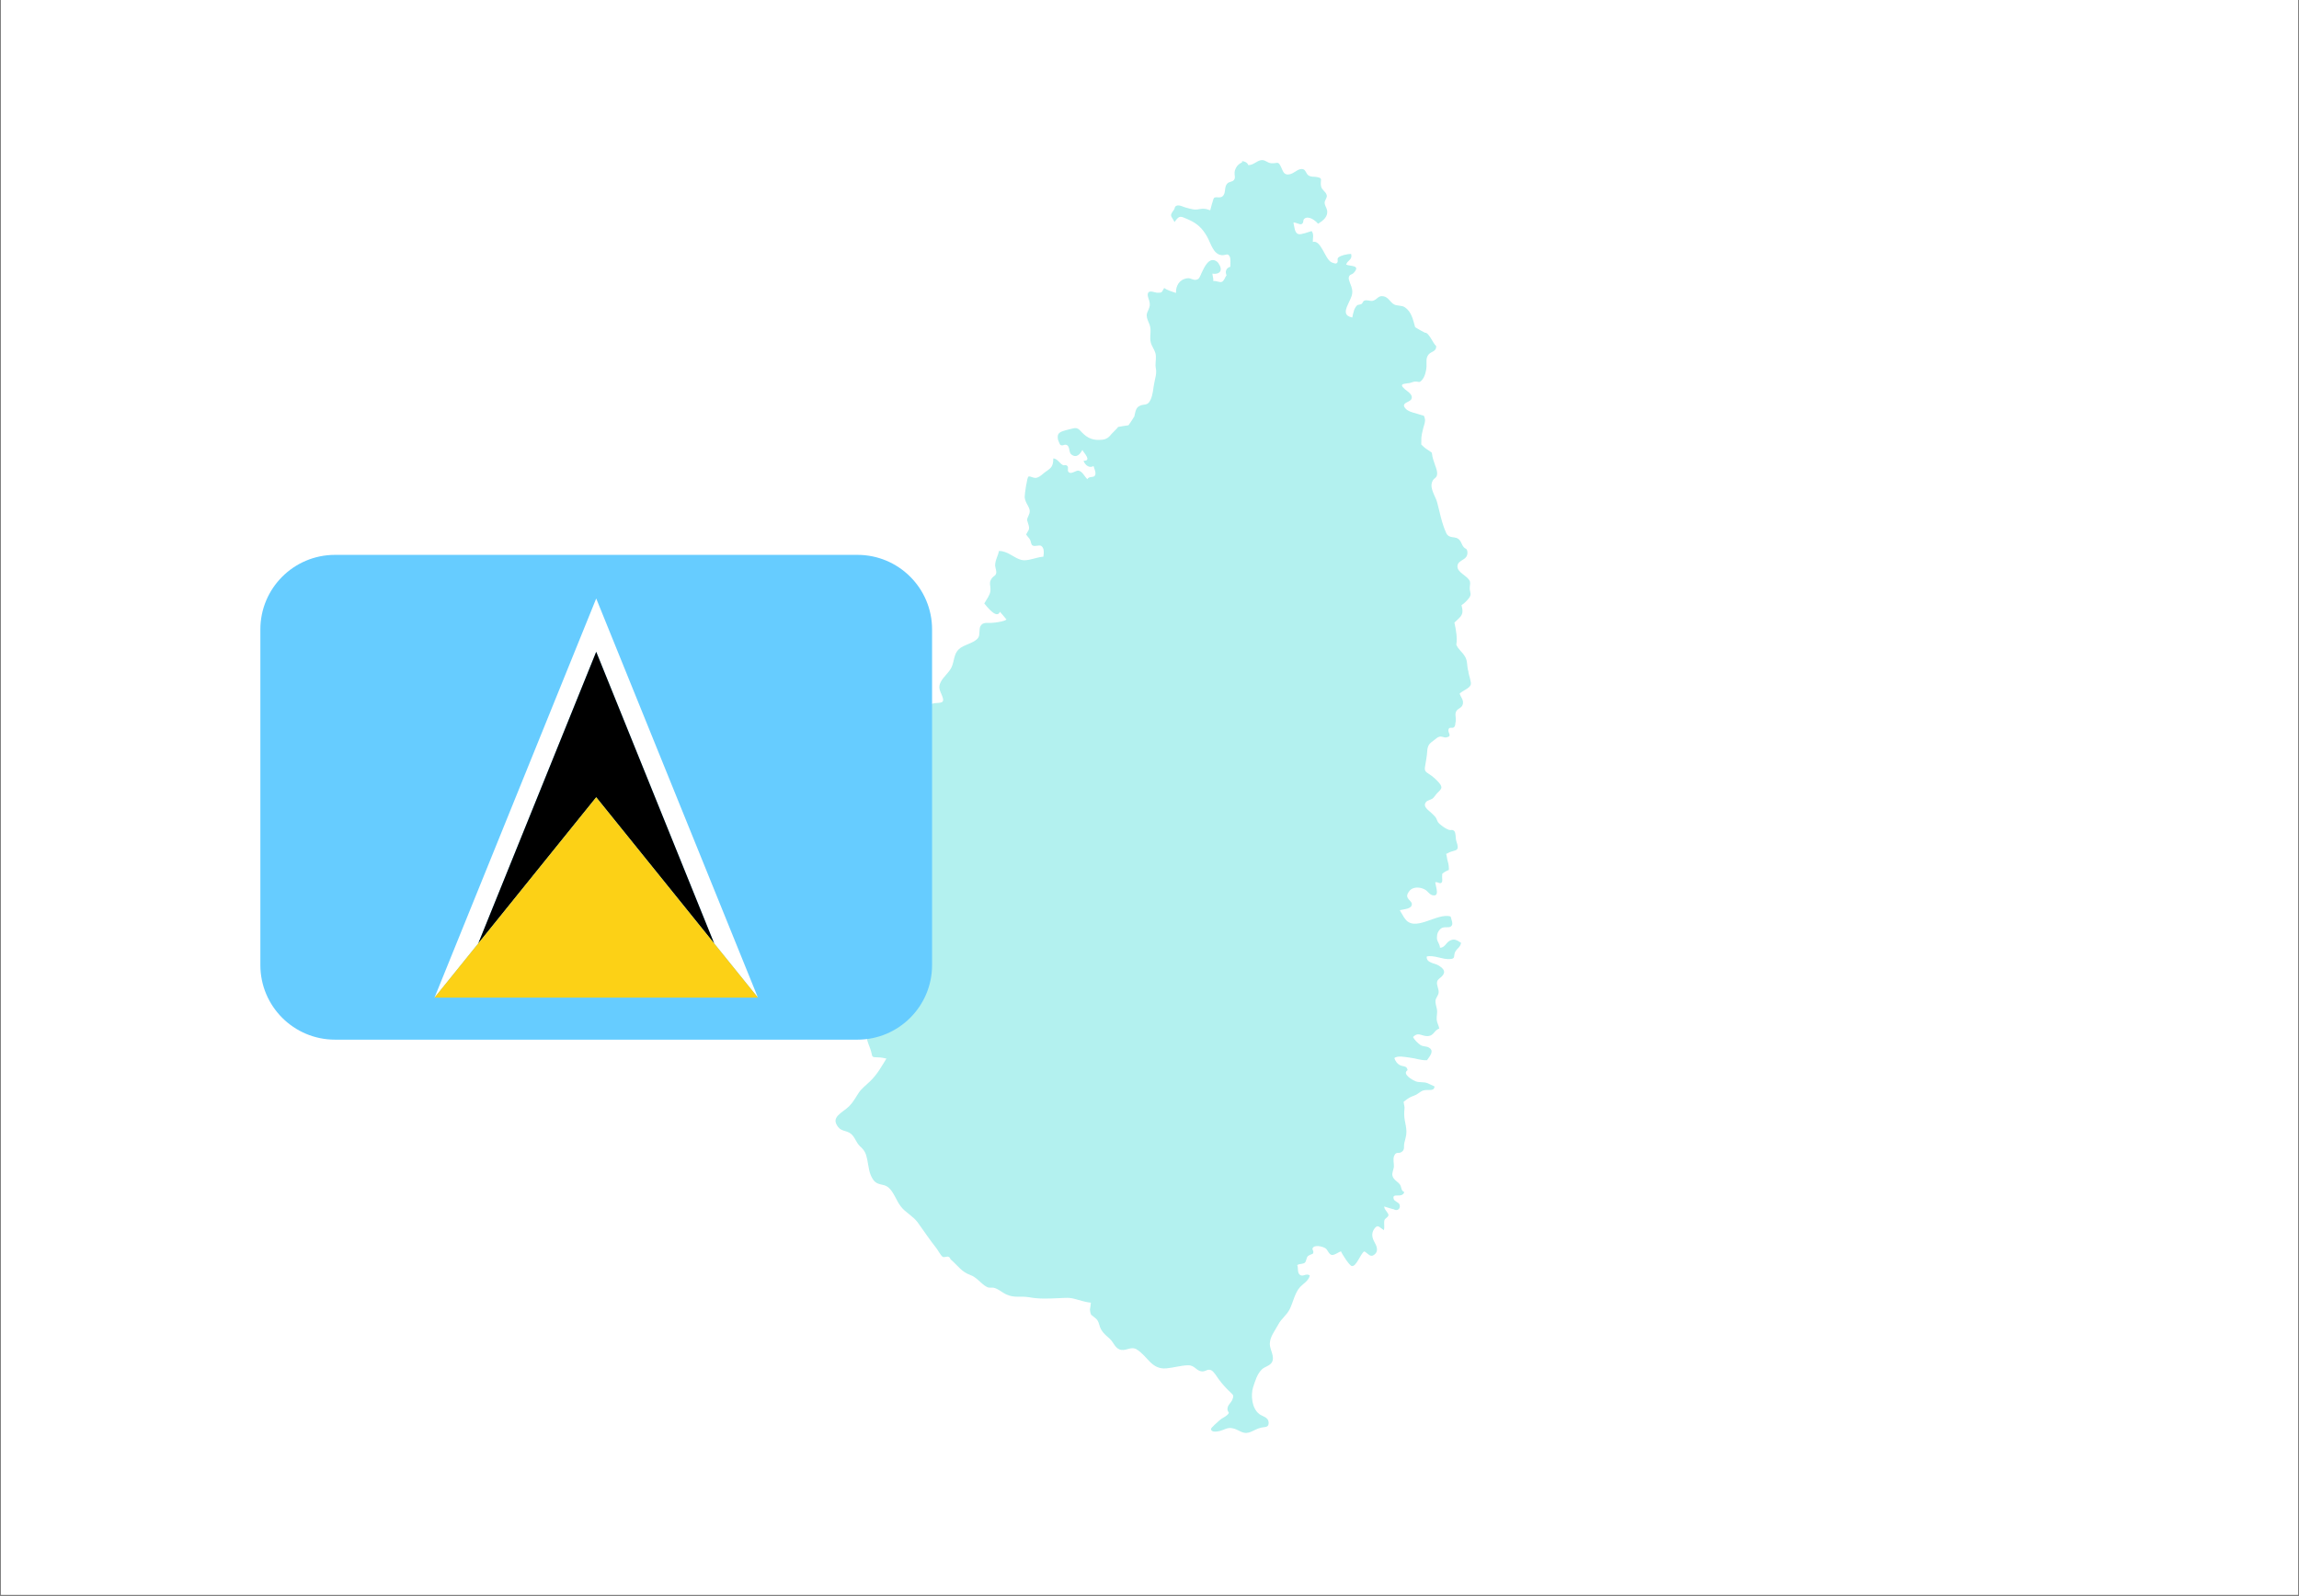
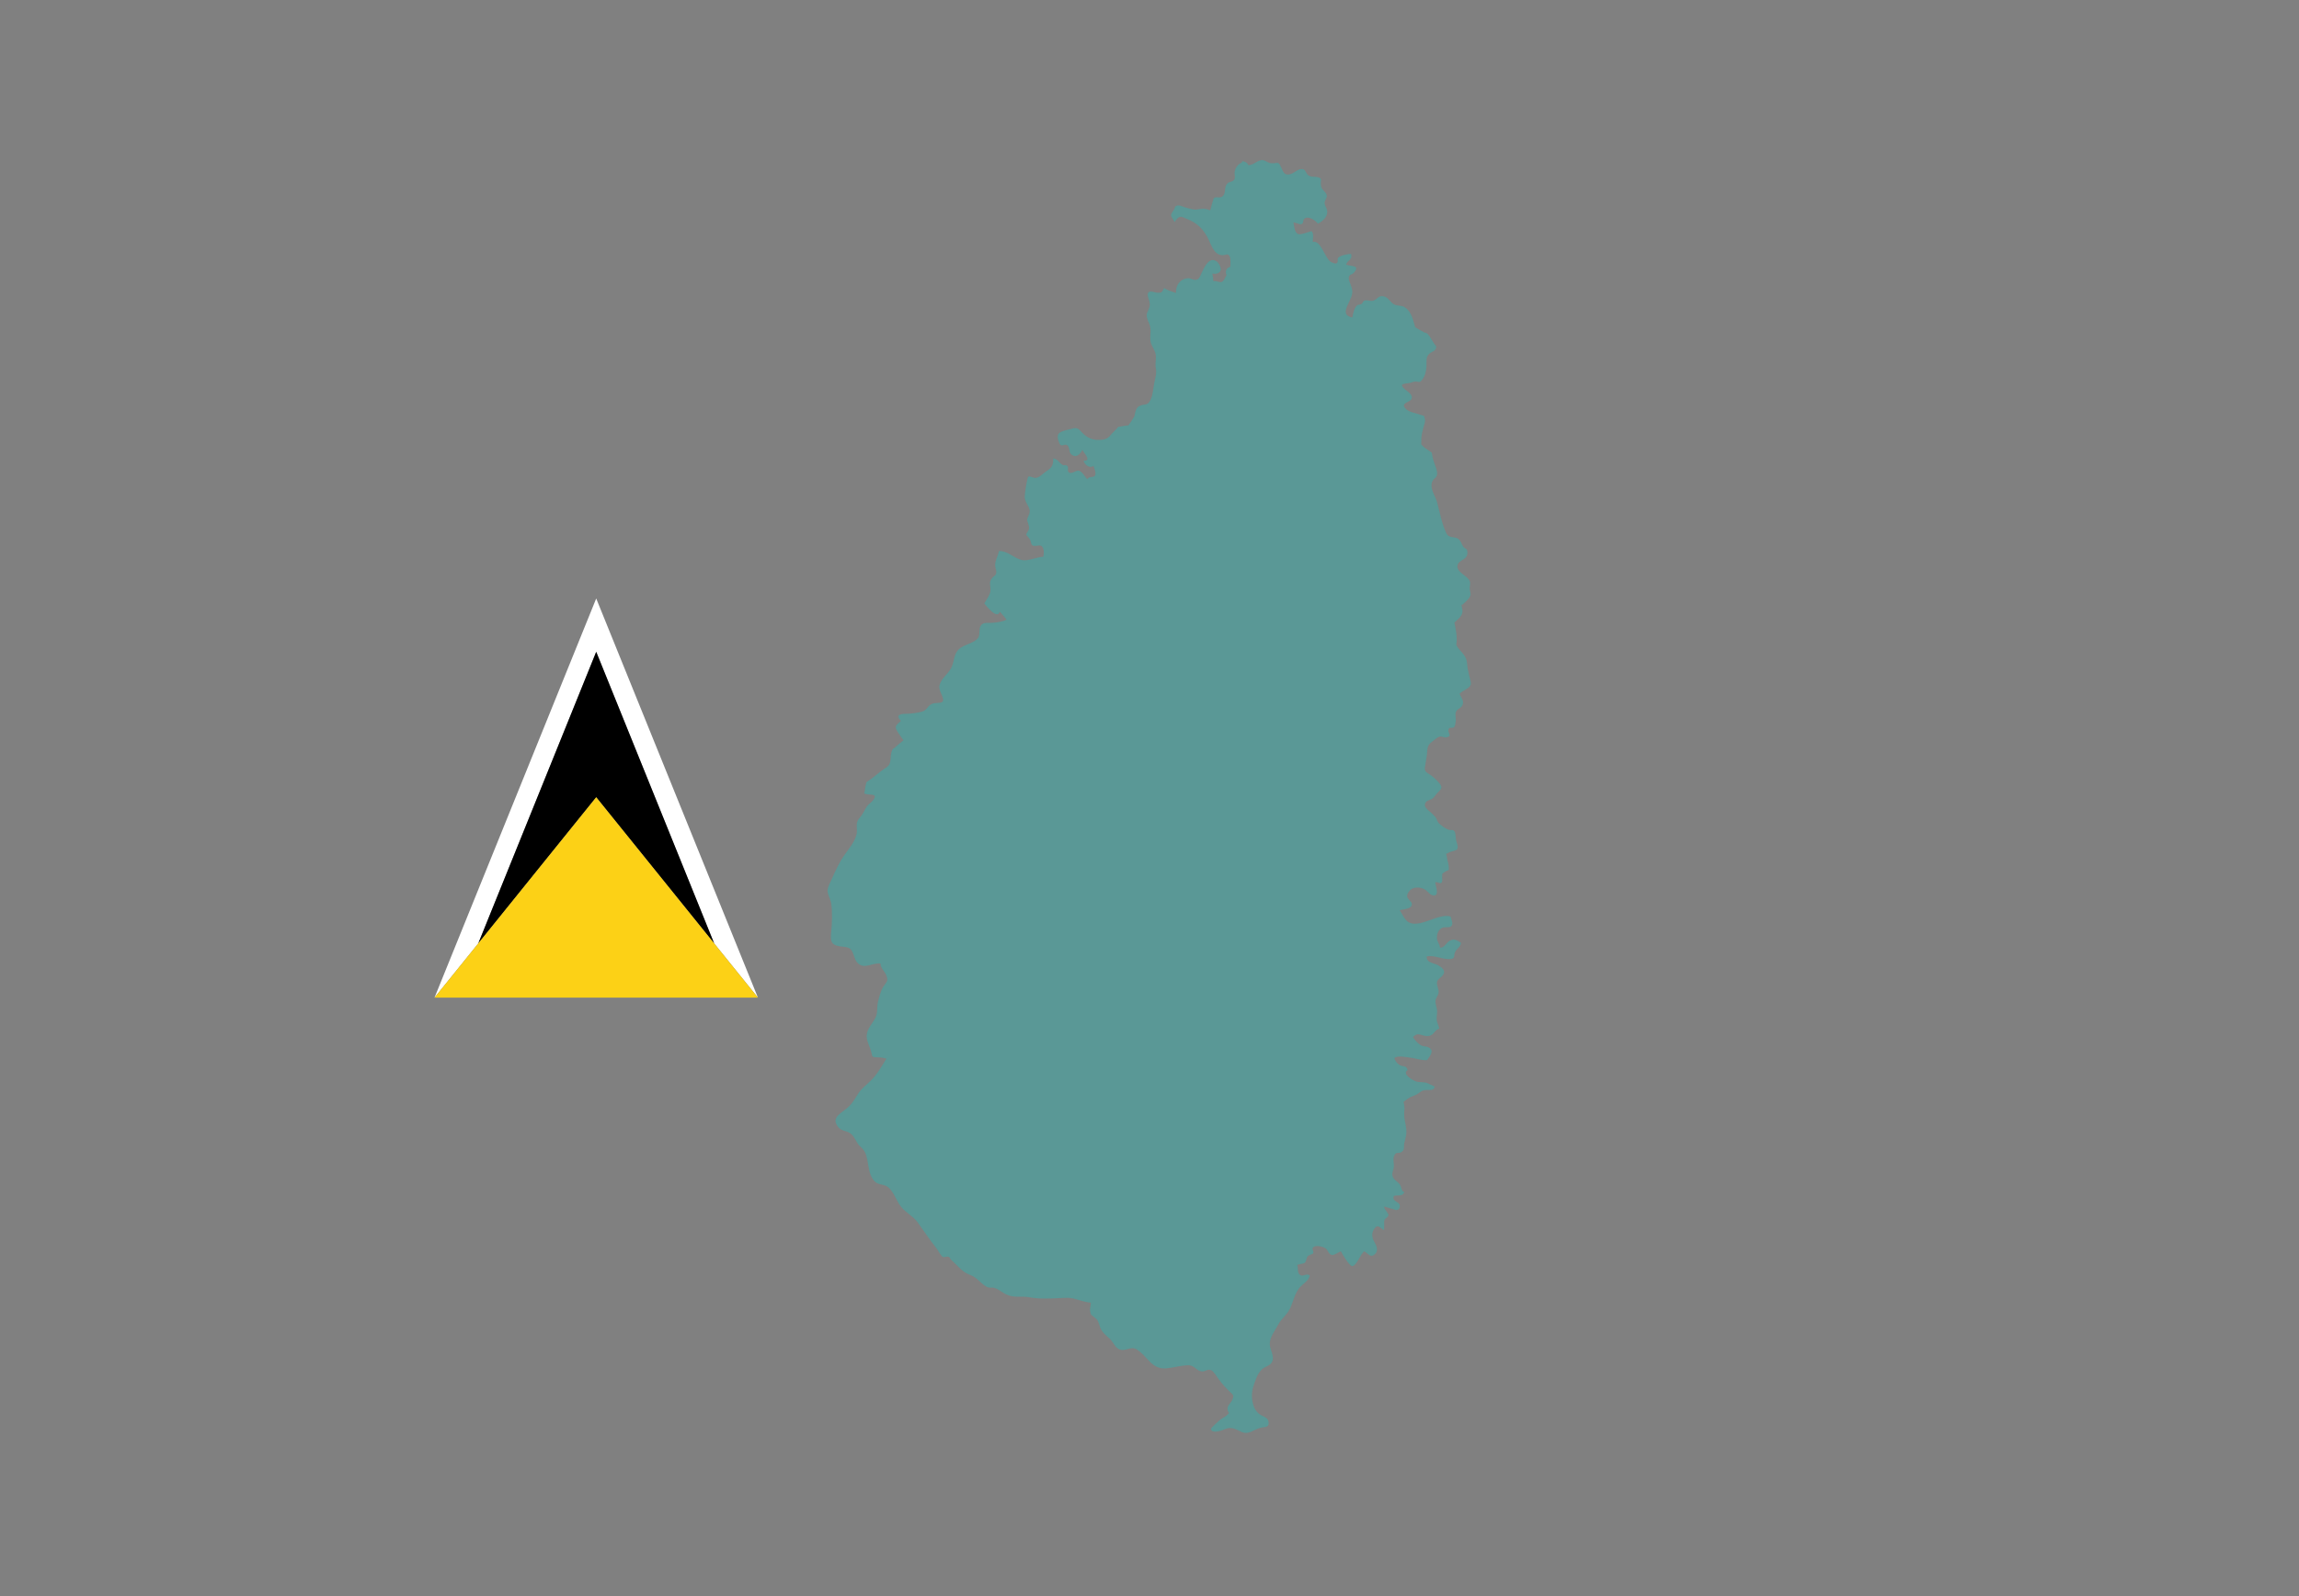
<svg xmlns="http://www.w3.org/2000/svg" width="1080" zoomAndPan="magnify" viewBox="0 0 810 562.5" height="750" preserveAspectRatio="xMidYMid meet" version="1.0">
  <rect x="0" y="0" width="810" height="562.5" fill="#808080" stroke="none" />
  <defs>
    <filter x="0%" y="0%" width="100%" height="100%" id="934afa8830">
      <feColorMatrix values="0 0 0 0 1 0 0 0 0 1 0 0 0 0 1 0 0 0 1 0" color-interpolation-filters="sRGB" />
    </filter>
    <clipPath id="985caff7e7">
-       <path d="M 0.359 0 L 809.641 0 L 809.641 562 L 0.359 562 Z M 0.359 0 " clip-rule="nonzero" />
-     </clipPath>
+       </clipPath>
    <mask id="5e6214d898">
      <g filter="url(#934afa8830)">
        <rect x="-81" width="972" fill="#000000" y="-56.25" height="675" fill-opacity="0.3" />
      </g>
    </mask>
    <clipPath id="e15ccdc317">
      <path d="M 1.477 0.199 L 228.523 0.199 L 228.523 449 L 1.477 449 Z M 1.477 0.199 " clip-rule="nonzero" />
    </clipPath>
    <clipPath id="3e19adfbd8">
      <rect x="0" width="229" y="0" height="450" />
    </clipPath>
    <clipPath id="6e42aa0550">
-       <path d="M 91.668 195.547 L 328.461 195.547 L 328.461 366.395 L 91.668 366.395 Z M 91.668 195.547 " clip-rule="nonzero" />
-     </clipPath>
+       </clipPath>
  </defs>
  <g clip-path="url(#985caff7e7)">
    <path fill="#ffffff" d="M 0.359 0 L 809.641 0 L 809.641 562 L 0.359 562 Z M 0.359 0 " fill-opacity="1" fill-rule="nonzero" />
    <path fill="#ffffff" d="M 0.359 0 L 809.641 0 L 809.641 562 L 0.359 562 Z M 0.359 0 " fill-opacity="1" fill-rule="nonzero" />
  </g>
  <g mask="url(#5e6214d898)">
    <g transform="matrix(1, 0, 0, 1, 290, 56)">
      <g clip-path="url(#3e19adfbd8)">
        <g clip-path="url(#e15ccdc317)">
          <path fill="#00cfc8" d="M 226.172 175.41 C 225.172 173.66 223.758 172.91 223.09 171.164 C 223.508 168.996 223.008 166 222.426 163.418 C 222.926 162.918 223.508 162.418 224.008 161.918 C 225.59 160.422 225.422 159.254 224.922 157.258 C 225.754 156.84 227.086 155.426 227.586 154.758 C 228.504 153.426 228.004 153.094 227.836 151.676 C 227.754 150.844 228.086 149.68 227.922 149.012 C 227.336 146.93 223.176 145.848 223.508 143.348 C 223.84 141.102 227.254 141.516 227.004 138.52 C 226.84 137.105 226.34 137.602 225.59 136.688 C 225.008 135.938 224.922 135.105 224.258 134.355 C 222.84 132.605 220.594 134.188 219.512 131.773 C 217.926 128.277 217.344 124.777 216.344 121.031 C 215.68 118.617 213.348 115.785 214.848 113.289 C 215.43 112.371 216.18 112.453 216.344 111.121 C 216.43 110.207 216.012 108.957 215.68 108.125 C 215.348 107.043 214.93 106.043 214.68 104.875 C 214.348 103.211 214.848 103.793 213.43 102.793 C 212.68 102.293 212.098 101.961 211.516 101.379 C 210.348 100.215 210.848 101.129 210.766 99.465 C 210.684 97.715 211.098 96.301 211.516 94.633 C 211.766 93.633 212.266 92.637 212.016 91.551 C 211.684 90.055 211.598 90.637 210.348 90.137 C 209.016 89.637 206.352 89.223 205.352 88.137 C 203.188 85.891 206.684 85.891 207.27 84.641 C 208.02 83.059 205.77 81.895 204.938 81.145 C 202.605 79.062 204.938 79.312 206.684 78.977 C 207.434 78.812 207.934 78.477 208.602 78.477 C 209.934 78.395 210.016 79.145 211.098 77.812 C 212.098 76.562 212.516 74.648 212.598 73.148 C 212.68 71.566 212.266 70.066 213.43 68.82 C 214.348 67.82 216.094 67.902 216.012 65.988 C 214.848 64.988 213.43 61.074 212.016 61.242 C 210.848 60.656 209.684 59.992 208.602 59.324 C 207.852 56.742 207.352 53.914 205.02 52.328 C 203.855 51.496 202.273 51.914 201.105 51.246 C 199.773 50.496 199.191 48.75 197.441 48.418 C 195.445 48.082 195.445 49.5 193.695 50 C 192.777 50.25 191.613 49.5 190.613 50 C 190.195 50.164 190.113 50.914 189.613 51.164 C 189.281 51.332 188.449 51.414 188.281 51.496 C 187.117 52.414 186.781 54.246 186.449 55.91 C 183.703 55.328 183.785 53.746 184.785 51.582 C 185.949 48.832 187.031 47.668 186.117 45 C 185.867 44.168 185.117 42.672 185.199 41.922 C 185.367 40.59 186.199 40.922 186.949 40.172 C 189.531 37.34 185.785 37.922 184.285 37.258 C 184.699 35.676 186.617 35.594 186.035 33.512 C 185.035 33.426 182.203 34.008 181.453 34.844 C 180.953 35.426 181.785 36.34 180.785 36.84 C 180.539 37.008 179.203 36.508 178.953 36.34 C 176.789 35.094 175.375 28.43 172.543 29.262 C 172.461 27.93 173.043 26.68 172.125 25.434 C 171.129 25.684 168.461 26.766 167.547 26.516 C 166.047 26.184 166.047 23.766 165.715 22.434 C 166.547 22.352 167.879 23.184 168.461 23.016 C 169.543 22.602 168.879 21.684 169.543 21.102 C 171.043 19.852 173.543 21.77 174.375 22.852 C 176.207 21.77 178.039 20.27 177.539 18.02 C 177.371 17.105 176.707 16.438 176.707 15.438 C 176.707 14.523 177.621 13.773 177.457 12.859 C 177.207 11.527 175.707 11.027 175.457 9.695 C 174.957 7.445 176.457 6.777 173.793 6.363 C 172.711 6.195 171.961 6.445 170.961 5.781 C 170.293 5.363 170.043 4.031 169.297 3.699 C 167.629 3.031 166.215 4.945 164.633 5.363 C 162.465 5.945 162.133 4.613 161.383 2.949 C 160.301 0.617 160.301 1.617 157.969 1.531 C 156.473 1.449 155.723 0.199 154.305 0.449 C 152.723 0.699 151.641 2.199 149.809 2.199 C 149.477 1.281 148.559 0.867 147.645 0.781 C 147.559 0.949 147.645 1.117 147.559 1.281 C 146.145 1.781 145.145 3.281 144.98 4.695 C 144.895 5.781 145.395 6.695 144.73 7.445 C 144.23 8.109 143.062 8.027 142.48 8.609 C 141.23 9.777 141.98 11.773 140.98 12.941 C 139.898 14.273 138.148 12.859 137.566 14.023 C 137.152 15.355 136.734 16.688 136.402 18.105 C 135.652 17.855 134.902 17.605 134.402 17.605 C 133.152 17.438 132.07 17.938 130.906 17.855 C 129.988 17.77 128.824 17.438 127.906 17.188 C 127.074 17.023 125.41 16.023 124.492 16.523 C 123.66 16.938 124.078 17.27 123.66 17.855 C 121.828 20.352 122.66 19.852 123.828 22.27 C 125.574 19.688 125.91 20.188 128.656 21.352 C 131.906 22.766 133.652 24.516 135.32 27.43 C 136.652 29.848 137.484 33.676 140.48 33.926 C 142.062 34.008 142.562 33.012 143.312 34.508 C 143.645 35.258 143.48 37.176 143.48 38.008 C 141.98 38.422 141.566 39.754 142.148 41.004 C 141.648 41.586 141.316 43.004 140.48 43.336 C 139.734 43.668 138.484 42.836 137.484 43.086 C 137.566 42.172 137.234 41.336 137.152 40.422 C 138.398 40.672 139.816 40.34 140.066 39.258 C 140.316 38.34 139.484 36.758 138.734 36.176 C 135.984 34.176 134.238 38.34 133.32 40.254 C 132.82 41.336 132.57 42.422 131.488 42.586 C 130.156 42.836 129.574 41.836 128.242 42.086 C 125.41 42.504 124.242 44.836 124.328 47.25 C 122.828 46.75 121.41 46.336 120.164 45.5 C 119.246 47.082 119.496 47.168 117.832 47.168 C 117 47.168 115.332 46.336 114.668 47 C 114 47.668 114.668 49.25 114.918 50 C 115.25 51.414 115.168 51.832 114.668 53.078 C 114.25 54.246 113.836 54.41 114.082 55.828 C 114.25 56.578 114.668 57.578 115 58.324 C 115.75 60.492 115.082 61.824 115.332 64.07 C 115.582 66.152 117.164 67.402 117.25 69.484 C 117.332 71.316 116.914 72.148 117.25 73.898 C 117.582 75.73 117 77.145 116.664 79.062 C 116.25 81.059 116.25 83.059 115.332 84.973 C 114.25 87.223 113.168 86.141 111.336 87.141 C 110.004 87.887 109.922 89.805 109.672 90.719 C 109.004 91.801 108.34 92.887 107.59 93.883 C 106.34 94.051 105.172 94.219 103.926 94.469 C 103.84 94.801 102.176 96.301 101.676 96.883 C 100.762 98.047 99.926 98.797 98.344 98.965 C 95.348 99.297 93.266 98.547 91.266 96.465 C 90.016 95.133 89.602 94.551 87.77 95.051 C 86.688 95.301 85.02 95.715 84.188 96.051 C 82.855 96.551 82.441 97.297 82.773 98.965 C 82.855 99.215 83.355 100.547 83.523 100.711 C 84.355 101.379 84.938 100.461 85.77 100.797 C 87.102 101.297 86.438 103.461 87.52 104.211 C 89.434 105.625 90.684 103.793 91.352 102.543 C 91.766 103.543 94.848 106.457 91.766 106.375 C 92.184 107.793 93.848 109.207 95.266 108.207 C 95.512 109.039 96.348 110.789 95.762 111.621 C 95.18 112.453 93.766 111.703 93.098 112.871 C 92.184 112.039 91.352 110.121 90.016 109.871 C 89.102 109.707 87.52 111.207 86.602 110.457 C 85.855 109.871 86.602 108.875 86.105 108.289 C 85.438 107.543 85.02 108.207 84.438 107.875 C 83.188 107.207 82.688 105.711 81.105 105.543 C 81.105 108.539 80.273 108.957 78.027 110.539 C 77.109 111.207 76.609 111.871 75.527 112.289 C 74.277 112.789 73.195 111.703 72.363 111.953 C 71.863 112.121 71.031 118.035 71.031 119.031 C 71.113 121.781 73.613 122.945 72.531 125.363 C 71.531 127.609 71.863 126.945 72.445 129.191 C 72.863 130.773 72.195 130.941 71.531 132.355 C 71.945 133.023 72.613 133.605 72.945 134.273 C 73.195 134.688 73.277 135.77 73.613 136.105 C 74.445 136.855 76.195 135.855 76.941 136.438 C 77.859 137.188 77.859 138.602 77.609 140.184 C 75.109 140.352 72.113 141.852 69.949 141.352 C 67.199 140.684 65.035 138.102 61.953 138.188 C 61.621 140.02 60.539 141.516 60.621 143.434 C 60.703 144.266 61.203 145.348 60.953 146.098 C 60.703 147.012 60.121 146.93 59.539 147.68 C 58.207 149.344 59.121 150.344 58.957 152.262 C 58.789 153.758 57.625 155.176 56.789 156.672 C 57.625 157.672 61.289 162.418 62.285 159.59 C 63.121 160.504 63.867 161.422 64.617 162.336 C 64.285 162.586 64.035 162.668 63.785 162.754 C 62.535 163.168 60.871 163.418 59.539 163.5 C 58.125 163.668 56.457 163.086 55.543 164.5 C 54.793 165.582 55.375 167.582 54.707 168.664 C 53.461 170.664 49.629 171.078 47.879 172.746 C 45.965 174.492 46.297 176.992 45.215 179.242 C 44.215 181.238 42.383 182.488 41.469 184.32 C 40.387 186.32 41.219 187.402 41.969 189.316 C 43.051 192.066 41.219 191.566 39.305 191.816 C 36.723 192.148 36.973 194.23 34.805 194.812 C 33.141 195.23 30.891 195.562 29.059 195.562 C 27.145 195.562 25.48 195.98 27.395 198.062 C 25.395 199.895 24.98 199.977 26.562 202.391 C 26.812 202.723 27.562 203.891 28.312 204.891 C 27.227 205.805 26.145 206.637 25.062 207.637 C 24.148 207.887 23.898 209.719 23.812 210.969 C 23.648 213.633 23.23 213.883 21.066 215.297 C 19.484 216.383 17.984 217.797 16.402 218.879 C 15.07 219.797 15.402 219.211 14.988 220.793 C 14.738 221.793 14.738 222.793 14.488 223.625 C 16.152 224.457 19.566 223.293 17.652 225.957 C 17.07 226.789 16.07 227.289 15.488 228.121 C 14.738 229.207 14.238 230.371 13.488 231.453 C 12.906 232.203 12.238 232.785 11.988 233.785 C 11.656 235.035 12.074 236.617 11.824 237.867 C 11.238 240.613 9.074 243.113 7.492 245.359 C 5.66 247.941 4.246 251.105 2.91 254.105 C 2.414 255.188 1.664 256.52 1.578 257.684 C 1.496 259.27 2.578 260.684 2.828 262.266 C 3.328 265.512 3.16 269.426 2.828 272.676 C 2.578 275.59 2.746 277.004 5.828 277.504 C 7.324 277.754 8.742 277.59 9.742 278.586 C 10.824 279.754 10.906 281.836 11.906 283.086 C 14.32 286 17.234 283.168 20.234 283.582 C 20.148 285.082 21.816 286.414 22.316 287.832 C 23.066 289.914 22.316 289.996 21.148 291.828 C 20.234 293.328 19.734 295.492 19.316 297.156 C 18.816 299.324 19.402 301.156 18.234 303.07 C 17.234 304.82 15.738 306.402 15.402 308.484 C 15.07 310.566 16.484 312.73 16.984 314.812 C 17.402 316.645 17.152 316.562 19.484 316.645 C 20.566 316.645 21.48 316.895 22.316 317.059 C 20.566 319.891 19.066 322.641 16.652 324.973 C 15.238 326.387 13.57 327.555 12.488 329.219 C 11.406 330.883 10.574 332.465 9.156 333.883 C 7.992 335.047 6.41 335.879 5.242 337.129 C 3.996 338.461 4.16 339.711 5.328 341.211 C 6.492 342.711 8.16 342.375 9.656 343.457 C 11.238 344.625 11.574 346.621 12.988 347.957 C 14.652 349.453 15.07 350.371 15.57 352.703 C 16.07 355.199 16.152 357.699 17.734 359.863 C 19.316 361.945 21.234 361.031 22.98 362.445 C 24.898 364.027 25.812 367.191 27.395 369.191 C 29.059 371.355 31.641 372.52 33.309 374.77 C 35.473 377.77 37.555 380.934 39.887 383.848 C 40.469 384.598 41.469 386.512 42.133 386.93 C 42.633 387.262 43.633 386.68 44.215 386.93 C 44.883 387.262 44.633 387.594 45.133 388.012 C 47.715 390.258 48.715 392.176 51.879 393.34 C 54.211 394.172 55.625 396.422 57.625 397.504 C 58.707 398.086 59.371 397.586 60.453 397.922 C 61.871 398.336 63.285 399.668 64.703 400.25 C 67.535 401.5 69.449 400.668 72.531 401.168 C 76.109 401.836 79.441 401.668 83.023 401.5 C 85.27 401.418 86.688 401.168 88.934 401.836 C 90.434 402.25 92.016 402.75 93.598 403 C 93.848 403 94.098 403.082 94.348 403.082 C 94.266 403.918 94.18 404.664 94.016 405.5 C 94.016 405.5 94.098 406.664 94.43 407.332 C 96.18 408.828 96.68 408.664 97.344 410.996 C 97.93 413.242 99.344 414.324 101.008 415.824 C 102.508 417.238 102.926 419.406 105.09 419.738 C 107.004 419.988 108.672 418.406 110.504 419.57 C 114.418 421.988 115.668 426.734 120.996 426.234 C 123.578 425.984 125.992 425.234 128.492 425.152 C 130.988 425.066 131.406 427.148 133.488 427.316 C 134.82 427.398 135.402 426.316 136.734 426.898 C 137.652 427.316 138.734 429.148 139.316 429.98 C 140.648 431.812 142.062 433.312 143.645 434.812 C 144.645 435.727 144.73 435.895 144.145 437.391 C 143.73 438.309 142.48 439.309 142.48 440.391 C 142.398 442.055 143.73 441.473 142.23 442.805 C 141.48 443.473 140.316 443.887 139.566 444.637 C 139.148 445.055 136.652 447.137 136.652 447.637 C 136.816 448.969 139.066 448.469 139.816 448.301 C 141.398 447.887 142.312 447.051 143.98 447.301 C 145.312 447.469 146.227 448.137 147.395 448.633 C 150.141 449.801 151.473 447.801 154.305 447.137 C 155.637 446.801 157.137 447.219 156.969 445.219 C 156.805 443.387 154.805 443.223 153.641 442.305 C 151.059 440.309 150.641 435.809 151.473 432.98 C 152.223 430.73 152.891 428.148 154.723 426.484 C 155.637 425.652 157.469 425.316 158.137 424.07 C 159.219 422.07 157.387 419.656 157.387 417.656 C 157.387 415.156 159.137 413.078 160.301 410.91 C 161.383 408.746 163.383 407.496 164.465 405.25 C 165.633 402.832 166.215 399.586 168.047 397.586 C 169.211 396.34 171.129 395.34 171.461 393.508 C 170.129 392.508 169.047 394.258 167.879 393.172 C 167.047 392.426 167.465 390.758 167.047 389.844 C 167.711 389.344 169.129 389.508 169.711 389.012 C 170.293 388.512 170.211 387.344 170.793 386.68 C 171.043 386.43 172.461 385.844 172.543 385.844 C 173.125 385.012 172.211 384.43 172.461 383.93 C 173.043 382.516 176.125 383.266 177.121 384.012 C 177.789 384.512 178.207 386.094 179.203 386.262 C 180.203 386.43 181.535 385.262 182.453 385.012 C 182.785 385.844 185.449 390.094 186.281 390.176 C 187.949 390.426 189.363 385.68 190.695 385.012 C 192.027 385.762 192.695 387.094 193.945 386.344 C 195.941 385.098 195.027 383.098 194.277 381.766 C 193.527 380.434 193.027 378.852 194.109 377.184 C 195.527 375.102 196.109 376.77 197.609 377.52 C 197.859 376.434 197.523 374.938 197.773 374.02 C 198.023 373.27 199.023 373.105 199.191 372.273 C 199.273 371.688 198.109 370.523 197.859 369.941 C 197.773 369.691 197.691 369.441 197.691 369.191 C 198.941 369.605 200.105 369.941 201.355 370.273 C 201.355 370.273 201.438 370.273 201.438 370.273 C 201.438 370.273 201.355 370.273 201.355 370.273 C 201.355 370.273 201.355 370.273 201.355 370.355 C 202.605 370.773 203.52 369.773 203.105 368.523 C 202.77 367.609 201.355 367.523 201.023 366.527 C 200.355 364.109 204.02 366.527 204.77 364.109 C 203.605 363.695 203.855 362.445 203.27 361.527 C 202.605 360.445 200.938 359.863 200.605 358.363 C 200.355 357.281 201.023 356.199 201.105 355.199 C 201.188 354.117 200.691 352.535 201.188 351.371 C 201.938 349.621 202.688 350.785 203.855 349.953 C 205.02 349.203 204.52 348.039 204.77 346.871 C 205.102 345.375 205.52 344.293 205.52 342.875 C 205.52 341.375 205.188 340.293 204.938 338.797 C 204.688 337.461 204.688 336.129 204.852 334.715 C 204.938 334.133 204.605 333.133 204.52 332.301 C 204.938 332.051 205.27 331.715 205.852 331.301 C 206.934 330.469 208.02 330.301 209.102 329.719 C 210.516 328.887 210.766 328.219 212.598 328.137 C 213.766 328.051 215.348 328.469 215.43 326.887 C 214.598 326.555 213.766 326.055 212.93 325.723 C 211.598 325.223 210.184 325.555 208.934 325.137 C 207.602 324.637 203.855 322.473 205.938 321.141 C 205.602 319.391 204.438 320.059 203.105 319.309 C 202.188 318.809 201.605 317.895 201.273 316.895 C 202.355 315.895 205.27 316.562 206.684 316.727 C 208.934 316.977 210.516 317.727 212.766 317.645 C 213.766 316.227 215.512 314.23 213.348 313.145 C 212.43 312.648 211.434 312.898 210.516 312.312 C 209.516 311.648 208.352 310.48 207.852 309.48 C 209.766 307.484 210.766 309.234 213.098 309.148 C 215.262 308.984 215.262 307.066 217.094 306.484 C 216.93 305.484 216.262 304.402 216.18 303.32 C 216.094 301.902 216.512 301.07 216.262 299.656 C 216.094 298.656 215.68 297.656 215.762 296.656 C 215.844 295.742 216.68 294.91 216.844 293.992 C 217.094 292.578 216.012 291.246 216.344 289.914 C 216.594 289.078 217.344 288.746 217.926 288.164 C 219.508 286.582 218.844 285.5 216.844 284.25 C 215.598 283.418 212.43 283.418 212.68 281.086 C 215.262 280.504 218.176 282.168 220.758 282 C 223.008 281.918 222.008 280.836 222.676 279.504 C 223.258 278.254 224.59 277.836 224.758 276.254 C 223.172 275.258 222.34 274.672 220.676 275.59 C 219.426 276.34 219.012 278.004 217.344 278.004 C 217.262 276.504 216.262 275.922 216.262 274.508 C 216.262 273.09 216.68 272.008 217.762 271.176 C 218.844 270.426 220.426 271.094 221.176 270.508 C 222.258 269.762 221.34 268.18 221.094 267.012 C 216.43 265.43 208.184 273.008 204.852 267.512 C 204.77 267.512 204.77 267.512 204.852 267.594 C 204.27 266.68 203.77 265.762 203.188 264.766 C 204.938 264.348 207.52 264.348 207.434 262.516 C 207.352 261.598 205.688 260.852 205.77 259.602 C 205.852 258.852 206.602 257.77 207.27 257.352 C 208.602 256.52 210.516 256.688 211.934 257.434 C 212.93 257.934 213.516 259.102 214.512 259.434 C 217.512 260.352 215.762 256.27 215.68 254.938 C 216.594 254.688 217.18 255.602 217.844 255.105 C 218.344 254.688 218.094 253.605 218.094 253.105 C 218.262 251.691 217.762 252.188 218.926 251.355 C 220.758 250.191 220.508 251.273 220.426 249.191 C 220.344 248.027 219.844 247.109 219.758 245.945 C 219.508 244.277 219.094 245.359 220.508 244.445 C 221.008 244.113 223.008 243.777 223.34 243.363 C 224.008 242.445 223.172 240.945 223.008 240.031 C 222.84 239.281 222.926 237.531 222.426 236.949 C 221.758 236.199 221.426 236.699 220.426 236.449 C 219.426 236.117 217.344 234.703 216.68 233.785 C 216.18 233.035 216.262 232.535 215.598 231.785 C 215.262 231.371 214.68 230.871 214.262 230.453 C 213.098 229.371 211.016 228.121 212.598 226.457 C 212.93 226.125 214.18 225.793 214.68 225.457 C 215.348 224.957 215.762 224.125 216.344 223.543 C 217.844 222.043 218.426 221.629 217.094 219.961 C 216.094 218.797 215.012 217.797 213.766 216.965 C 212.348 216.047 211.766 215.797 212.098 214.051 C 212.348 212.301 212.766 210.551 212.848 208.637 C 213.016 206.637 213.598 206.055 215.098 204.973 C 215.68 204.555 216.43 203.805 217.094 203.641 C 218.012 203.391 218.676 203.973 219.426 203.891 C 222.176 203.473 219.594 202.141 220.508 200.727 C 220.844 200.227 221.758 200.727 222.258 200.309 C 222.84 199.727 222.676 199.145 222.84 198.477 C 223.172 197.145 222.426 195.73 223.09 194.645 C 223.59 193.648 225.172 193.562 225.422 191.98 C 225.672 190.648 224.672 189.648 224.258 188.484 C 225.09 187.484 227.754 186.652 228.172 185.32 C 228.504 184.402 227.422 181.906 227.336 180.574 C 226.754 178.742 227.172 177.074 226.172 175.41 Z M 226.172 175.41 " fill-opacity="1" fill-rule="nonzero" />
        </g>
      </g>
    </g>
  </g>
  <g clip-path="url(#6e42aa0550)">
    <path fill="#66ccff" d="M 302.102 195.547 L 118.027 195.547 C 103.508 195.547 91.734 207.312 91.734 221.828 L 91.734 340.109 C 91.734 354.625 103.508 366.395 118.027 366.395 L 302.102 366.395 C 316.621 366.395 328.395 354.625 328.395 340.109 L 328.395 221.828 C 328.395 207.312 316.621 195.547 302.102 195.547 Z M 302.102 195.547 " fill-opacity="1" fill-rule="nonzero" />
  </g>
  <path fill="#ffffff" d="M 153.086 351.59 L 168.512 332.473 L 210.062 229.715 L 251.617 332.473 L 267.043 351.59 L 210.062 210.922 Z M 153.086 351.59 " fill-opacity="1" fill-rule="nonzero" />
  <path fill="#000000" d="M 251.617 332.473 L 210.062 229.715 L 168.512 332.473 L 210.062 280.969 Z M 251.617 332.473 " fill-opacity="1" fill-rule="nonzero" />
  <path fill="#fcd116" d="M 210.062 280.969 L 168.512 332.473 L 153.086 351.59 L 267.043 351.59 L 251.617 332.473 Z M 210.062 280.969 " fill-opacity="1" fill-rule="nonzero" />
</svg>